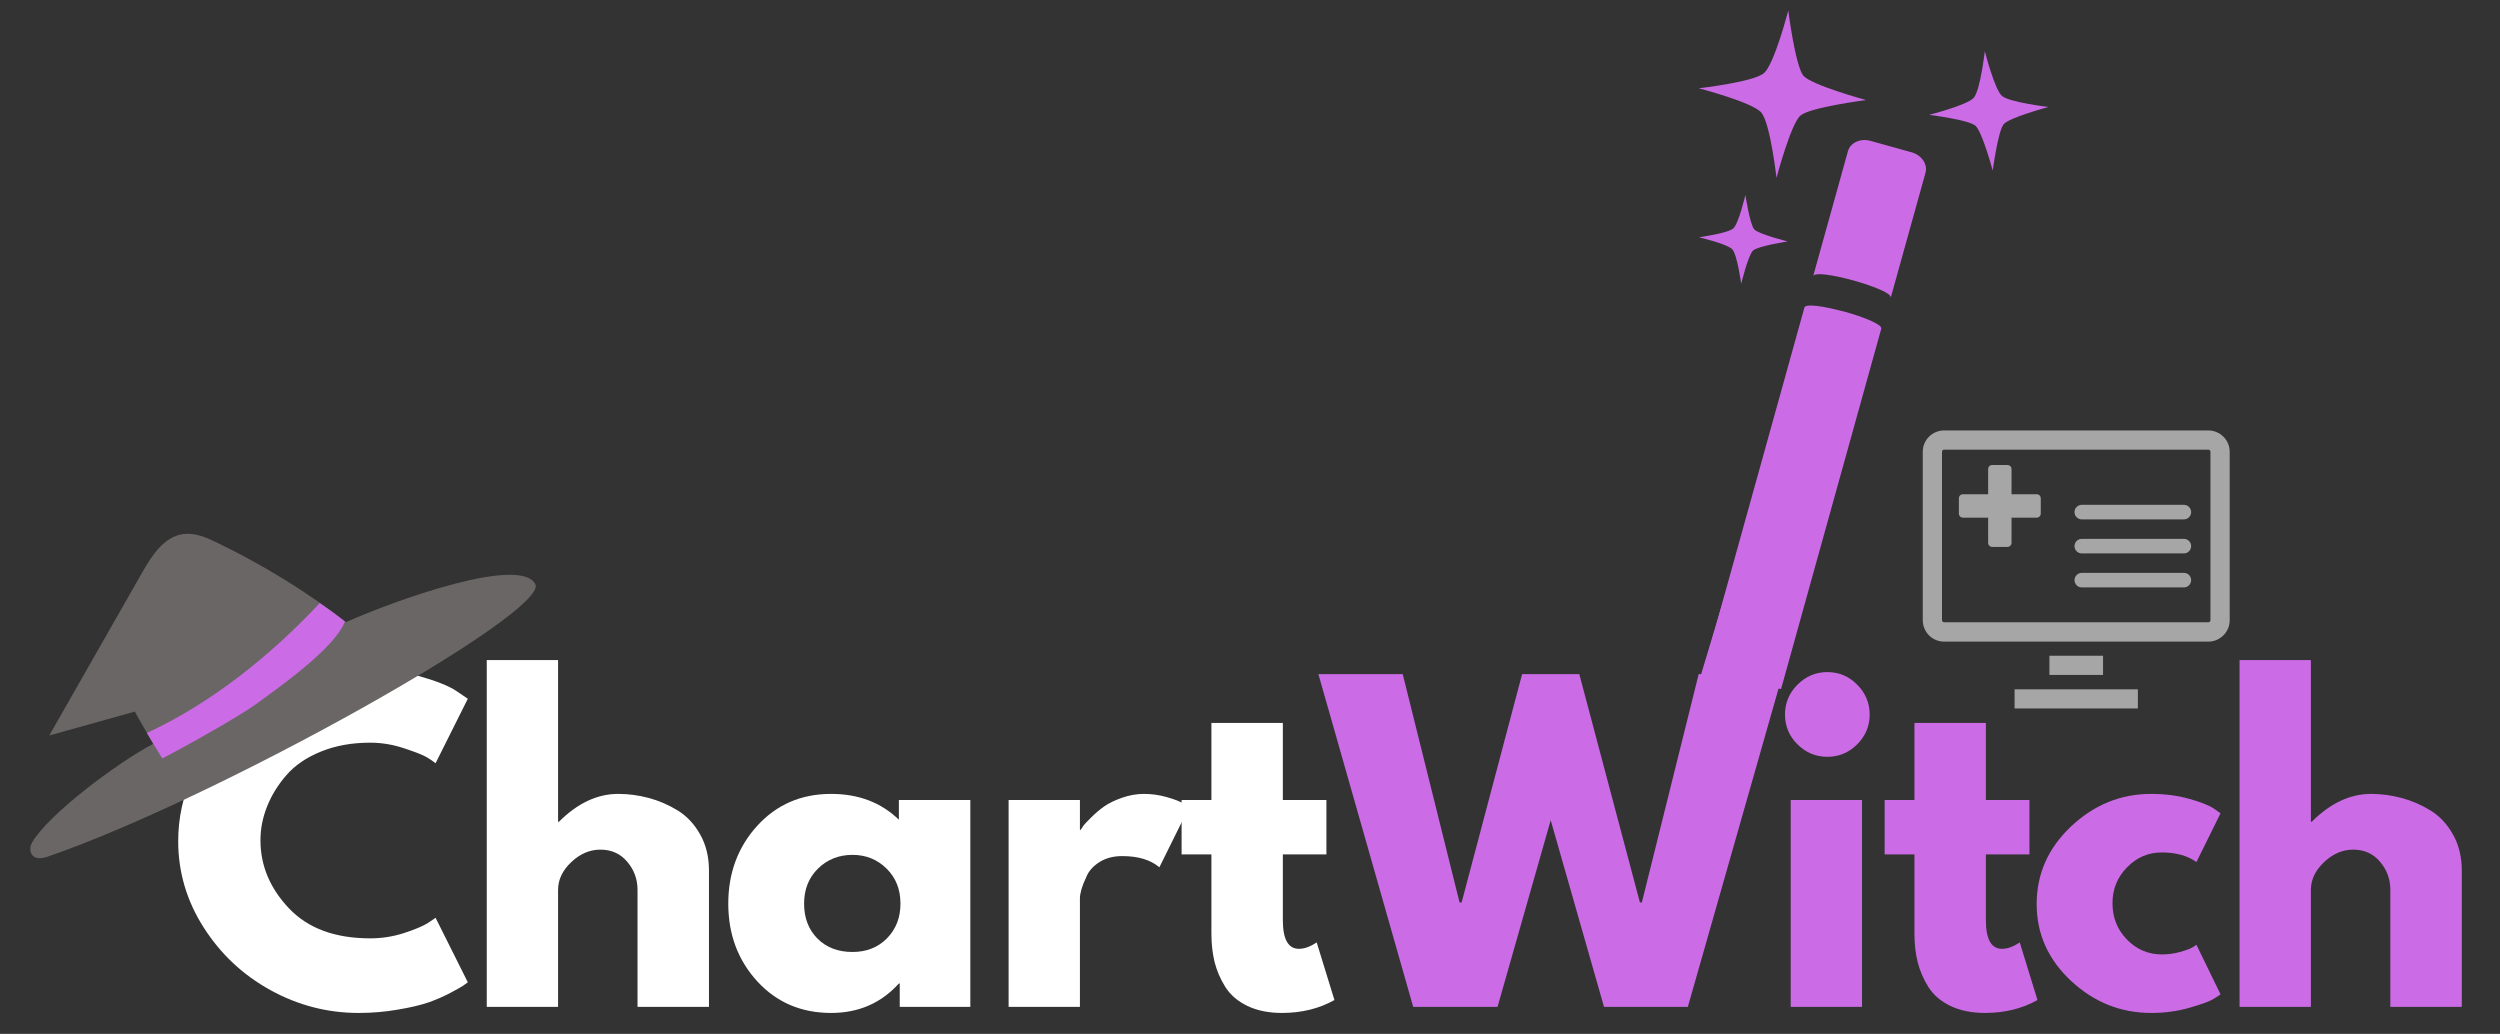
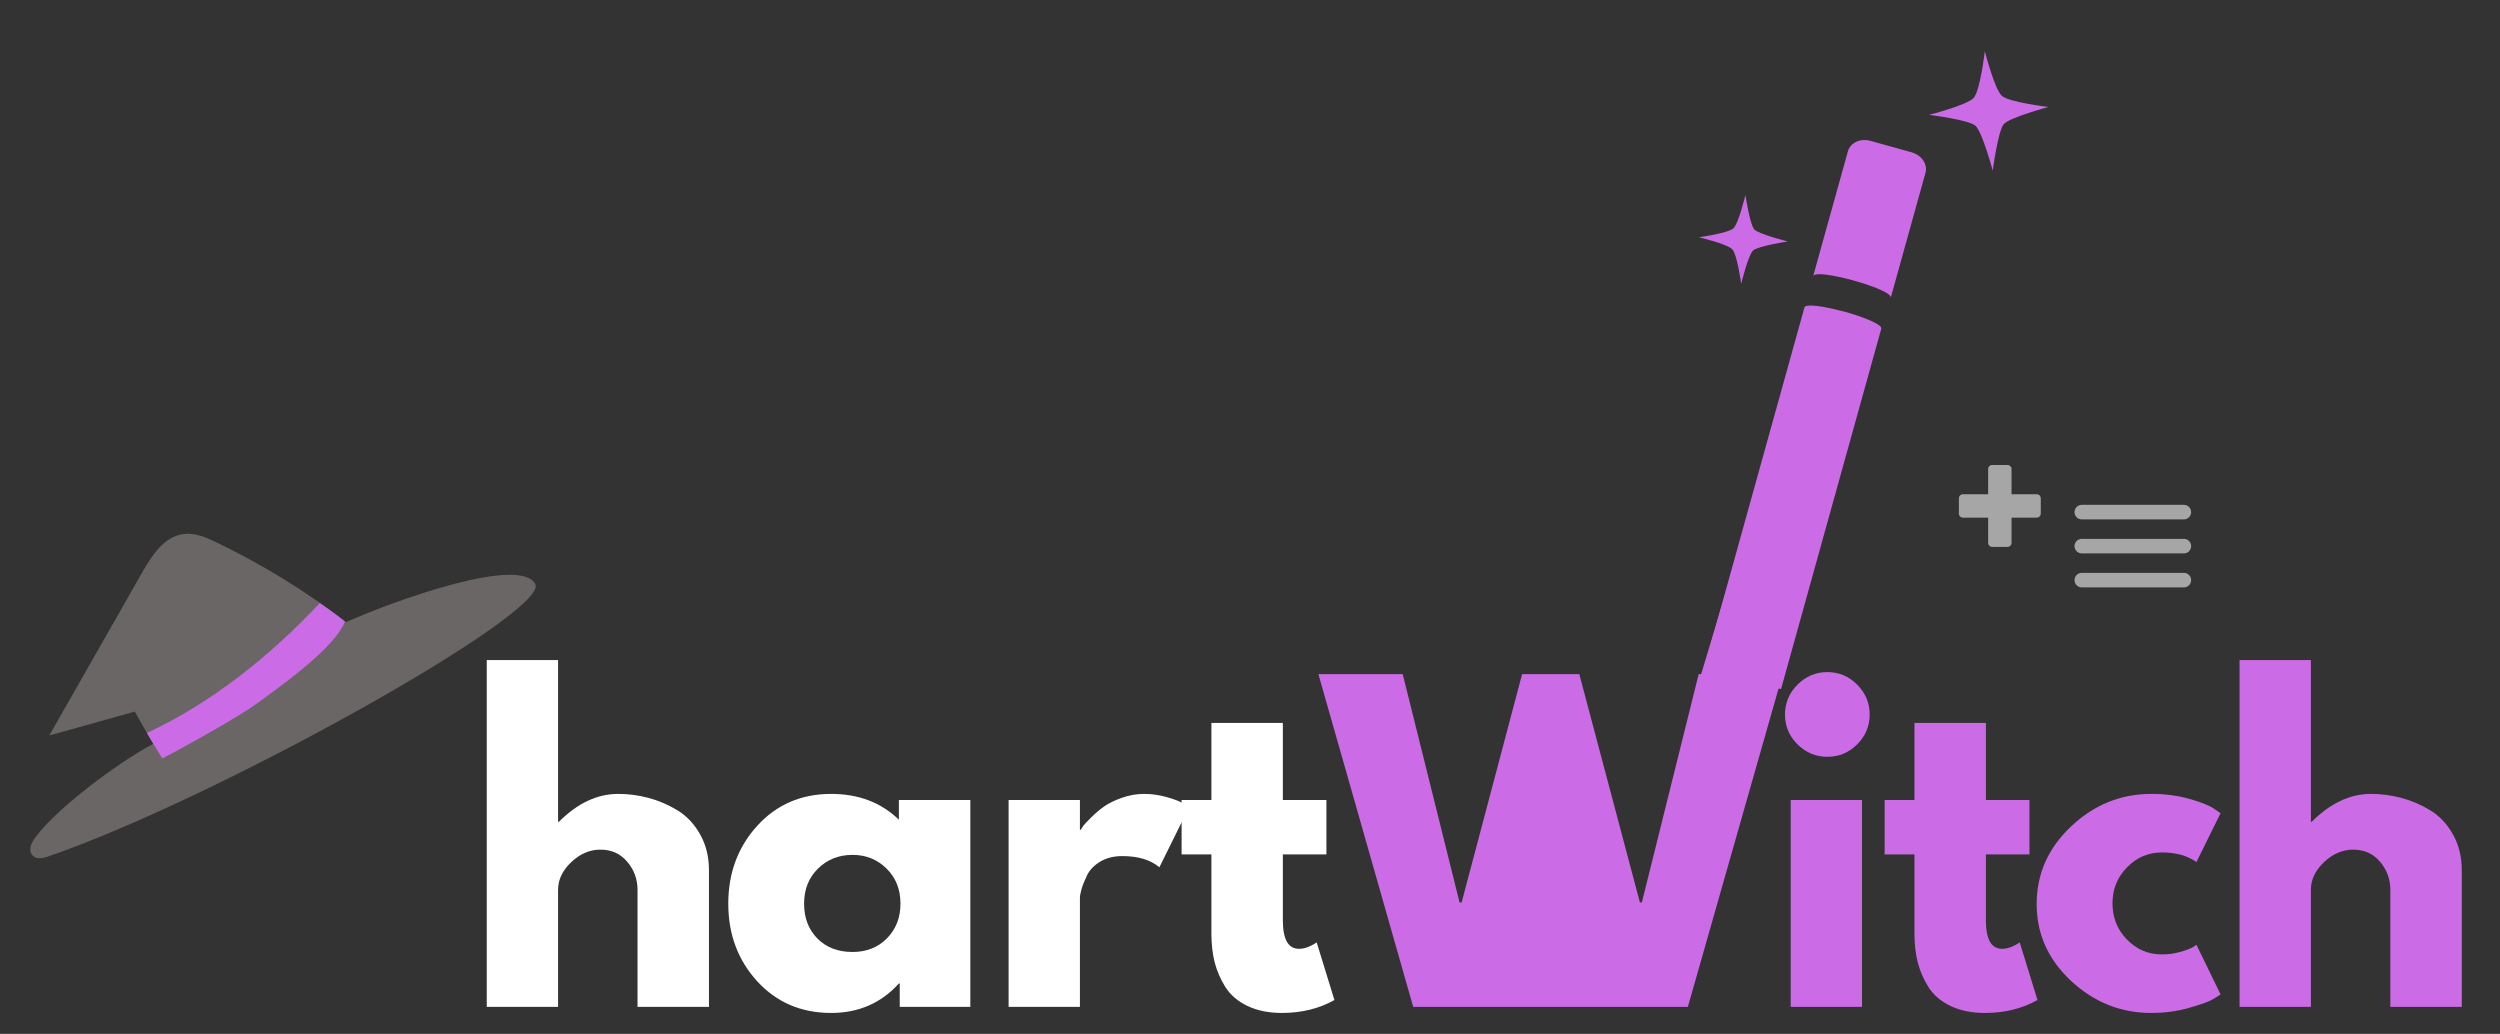
<svg xmlns="http://www.w3.org/2000/svg" width="428" zoomAndPan="magnify" viewBox="0 0 321 132.75" height="177" preserveAspectRatio="xMidYMid meet" version="1.2">
  <rect x="0" y="0" width="321" height="132.75" fill="#333333" stroke="none" />
  <defs>
    <clipPath id="5b6486776b">
      <path d="M 232 17 L 248 17 L 248 39 L 232 39 Z M 232 17 " />
    </clipPath>
    <clipPath id="f38d12cb7a">
      <path d="M 185.441 26.195 L 250.117 -10.328 L 287.383 55.668 L 222.707 92.191 Z M 185.441 26.195 " />
    </clipPath>
    <clipPath id="a36e39ecc4">
      <path d="M 249.602 -10.035 L 184.926 26.484 L 222.191 92.48 L 286.867 55.961 Z M 249.602 -10.035 " />
    </clipPath>
    <clipPath id="61ed35ae6c">
      <path d="M 218 39 L 242 39 L 242 89 L 218 89 Z M 218 39 " />
    </clipPath>
    <clipPath id="738b6bffdd">
      <path d="M 185.441 26.195 L 250.117 -10.328 L 287.383 55.668 L 222.707 92.191 Z M 185.441 26.195 " />
    </clipPath>
    <clipPath id="6f2165951d">
      <path d="M 249.602 -10.035 L 184.926 26.484 L 222.191 92.48 L 286.867 55.961 Z M 249.602 -10.035 " />
    </clipPath>
    <clipPath id="d9ef1d036d">
      <path d="M 247 6 L 264 6 L 264 22 L 247 22 Z M 247 6 " />
    </clipPath>
    <clipPath id="4044b72514">
      <path d="M 185.441 26.195 L 250.117 -10.328 L 287.383 55.668 L 222.707 92.191 Z M 185.441 26.195 " />
    </clipPath>
    <clipPath id="1b0cc9e015">
      <path d="M 249.602 -10.035 L 184.926 26.484 L 222.191 92.48 L 286.867 55.961 Z M 249.602 -10.035 " />
    </clipPath>
    <clipPath id="199bedb83a">
      <path d="M 218 1 L 240 1 L 240 23 L 218 23 Z M 218 1 " />
    </clipPath>
    <clipPath id="8646cb1474">
-       <path d="M 185.441 26.195 L 250.117 -10.328 L 287.383 55.668 L 222.707 92.191 Z M 185.441 26.195 " />
-     </clipPath>
+       </clipPath>
    <clipPath id="7ccb7540d9">
      <path d="M 249.602 -10.035 L 184.926 26.484 L 222.191 92.48 L 286.867 55.961 Z M 249.602 -10.035 " />
    </clipPath>
    <clipPath id="356453f629">
      <path d="M 218 25 L 230 25 L 230 37 L 218 37 Z M 218 25 " />
    </clipPath>
    <clipPath id="77acdd675c">
      <path d="M 185.441 26.195 L 250.117 -10.328 L 287.383 55.668 L 222.707 92.191 Z M 185.441 26.195 " />
    </clipPath>
    <clipPath id="c8b038fb83">
      <path d="M 249.602 -10.035 L 184.926 26.484 L 222.191 92.48 L 286.867 55.961 Z M 249.602 -10.035 " />
    </clipPath>
    <clipPath id="3d6fed2398">
      <path d="M 3.094 68.328 L 69 68.328 L 69 110.77 L 3.094 110.77 Z M 3.094 68.328 " />
    </clipPath>
    <clipPath id="f8add86111">
      <path d="M 218 73 L 227 73 L 227 91 L 218 91 Z M 218 73 " />
    </clipPath>
    <clipPath id="5709a04669">
      <path d="M 222.41 73.34 L 231.117 75.965 L 226.742 90.48 L 218.035 87.855 Z M 222.41 73.34 " />
    </clipPath>
    <clipPath id="2c98cf5579">
      <path d="M 222.41 73.34 L 231.117 75.965 L 226.742 90.48 L 218.035 87.855 Z M 222.41 73.34 " />
    </clipPath>
    <clipPath id="dd1e73c411">
      <path d="M 246.883 55.262 L 286.293 55.262 L 286.293 91 L 246.883 91 Z M 246.883 55.262 " />
    </clipPath>
    <clipPath id="ac90f1a655">
      <path d="M 251.52 59.707 L 262.133 59.707 L 262.133 70.316 L 251.52 70.316 Z M 251.52 59.707 " />
    </clipPath>
    <clipPath id="a5afa6e3df">
      <path d="M 266.367 69 L 281.527 69 L 281.527 72 L 266.367 72 Z M 266.367 69 " />
    </clipPath>
    <clipPath id="cb5a73ce6d">
      <path d="M 266.367 73 L 281.527 73 L 281.527 75.43 L 266.367 75.43 Z M 266.367 73 " />
    </clipPath>
    <clipPath id="2a56a775bd">
      <path d="M 266.367 64.816 L 281.527 64.816 L 281.527 67 L 266.367 67 Z M 266.367 64.816 " />
    </clipPath>
  </defs>
  <g id="947a39fbe7">
    <g clip-rule="nonzero" clip-path="url(#5b6486776b)">
      <g clip-rule="nonzero" clip-path="url(#f38d12cb7a)">
        <g clip-rule="nonzero" clip-path="url(#a36e39ecc4)">
          <path style=" stroke:none;fill-rule:nonzero;fill:#cb6ce6;fill-opacity:1;" d="M 238.02 36.02 C 237.945 36 237.871 35.98 237.793 35.961 C 235.379 35.305 232.961 34.926 232.812 35.453 L 237.277 19.41 C 237.582 18.32 238.875 17.727 240.168 18.086 L 245.441 19.555 C 246.734 19.914 247.539 21.09 247.234 22.18 L 242.773 38.219 C 242.855 37.891 242.004 37.406 240.77 36.922 C 239.965 36.609 239 36.293 238.02 36.02 Z M 238.02 36.02 " />
        </g>
      </g>
    </g>
    <g clip-rule="nonzero" clip-path="url(#61ed35ae6c)">
      <g clip-rule="nonzero" clip-path="url(#738b6bffdd)">
        <g clip-rule="nonzero" clip-path="url(#6f2165951d)">
          <path style=" stroke:none;fill-rule:nonzero;fill:#cb6ce6;fill-opacity:1;" d="M 231.691 39.48 C 231.84 38.957 234.191 39.32 236.574 39.961 L 236.578 39.945 L 236.805 40.008 C 239.289 40.699 241.695 41.66 241.555 42.207 L 228.688 88.473 C 227.035 88.207 225.406 87.828 223.809 87.344 L 223.805 87.359 C 223.805 87.359 220.461 86.195 218.902 85.457 Z M 231.691 39.48 " />
        </g>
      </g>
    </g>
    <g clip-rule="nonzero" clip-path="url(#d9ef1d036d)">
      <g clip-rule="nonzero" clip-path="url(#4044b72514)">
        <g clip-rule="nonzero" clip-path="url(#1b0cc9e015)">
          <path style=" stroke:none;fill-rule:nonzero;fill:#cb6ce6;fill-opacity:1;" d="M 247.695 14.746 C 247.695 14.746 252.598 13.5 253.434 12.551 C 254.266 11.598 254.852 6.574 254.852 6.574 C 254.852 6.574 256.098 11.48 257.047 12.312 C 258 13.145 263.023 13.734 263.023 13.734 C 263.023 13.734 258.031 15.078 257.289 15.93 C 256.543 16.781 255.867 21.906 255.867 21.906 C 255.867 21.906 254.523 16.914 253.645 16.141 C 252.762 15.375 247.695 14.746 247.695 14.746 Z M 247.695 14.746 " />
        </g>
      </g>
    </g>
    <g clip-rule="nonzero" clip-path="url(#199bedb83a)">
      <g clip-rule="nonzero" clip-path="url(#8646cb1474)">
        <g clip-rule="nonzero" clip-path="url(#7ccb7540d9)">
          <path style=" stroke:none;fill-rule:nonzero;fill:#cb6ce6;fill-opacity:1;" d="M 231.172 14.84 C 229.934 15.914 228.102 22.84 228.102 22.84 C 228.102 22.84 227.309 15.785 226.145 14.449 C 224.98 13.109 218.113 11.336 218.113 11.336 C 218.113 11.336 225.164 10.543 226.5 9.379 C 227.84 8.215 229.613 1.348 229.613 1.348 C 229.613 1.348 230.531 8.539 231.57 9.734 C 232.609 10.934 239.602 12.848 239.602 12.848 C 239.602 12.848 232.41 13.766 231.172 14.84 Z M 231.172 14.84 " />
        </g>
      </g>
    </g>
    <g clip-rule="nonzero" clip-path="url(#356453f629)">
      <g clip-rule="nonzero" clip-path="url(#77acdd675c)">
        <g clip-rule="nonzero" clip-path="url(#c8b038fb83)">
          <path style=" stroke:none;fill-rule:nonzero;fill:#cb6ce6;fill-opacity:1;" d="M 229.547 31.004 C 229.547 31.004 225.742 31.578 225.102 32.164 C 224.457 32.75 223.57 36.441 223.57 36.441 C 223.57 36.441 223.062 32.711 222.43 32.016 C 221.797 31.32 218.133 30.465 218.133 30.465 C 218.133 30.465 221.859 29.957 222.559 29.324 C 223.254 28.691 224.109 25.027 224.109 25.027 C 224.109 25.027 224.684 28.832 225.246 29.453 C 225.816 30.074 229.547 31.004 229.547 31.004 Z M 229.547 31.004 " />
        </g>
      </g>
    </g>
    <g style="fill:#ffffff;fill-opacity:1;">
      <g transform="translate(21.693, 129.281)">
-         <path style="stroke:none" d="M 25.844 -8.797 C 27.32 -8.797 28.758 -9.02 30.156 -9.469 C 31.562 -9.926 32.594 -10.359 33.25 -10.766 L 34.234 -11.438 L 38.375 -3.156 C 38.227 -3.051 38.035 -2.91 37.797 -2.734 C 37.555 -2.566 36.992 -2.25 36.109 -1.781 C 35.234 -1.32 34.297 -0.914 33.297 -0.562 C 32.297 -0.219 30.984 0.086 29.359 0.359 C 27.734 0.641 26.062 0.781 24.344 0.781 C 20.363 0.781 16.598 -0.191 13.047 -2.141 C 9.492 -4.098 6.629 -6.785 4.453 -10.203 C 2.273 -13.617 1.188 -17.312 1.188 -21.281 C 1.188 -24.281 1.82 -27.16 3.094 -29.922 C 4.375 -32.691 6.078 -35.055 8.203 -37.016 C 10.328 -38.984 12.805 -40.555 15.641 -41.734 C 18.473 -42.91 21.375 -43.5 24.344 -43.5 C 27.102 -43.5 29.645 -43.172 31.969 -42.516 C 34.301 -41.859 35.953 -41.203 36.922 -40.547 L 38.375 -39.562 L 34.234 -31.281 C 33.984 -31.488 33.617 -31.738 33.141 -32.031 C 32.66 -32.32 31.691 -32.707 30.234 -33.188 C 28.785 -33.676 27.32 -33.922 25.844 -33.922 C 23.488 -33.922 21.379 -33.539 19.516 -32.781 C 17.648 -32.02 16.176 -31.016 15.094 -29.766 C 14.008 -28.523 13.18 -27.188 12.609 -25.75 C 12.035 -24.32 11.75 -22.867 11.75 -21.391 C 11.75 -18.141 12.969 -15.227 15.406 -12.656 C 17.844 -10.082 21.32 -8.797 25.844 -8.797 Z M 25.844 -8.797 " />
-       </g>
+         </g>
    </g>
    <g style="fill:#ffffff;fill-opacity:1;">
      <g transform="translate(59.39, 129.281)">
        <path style="stroke:none" d="M 3.109 0 L 3.109 -44.531 L 12.266 -44.531 L 12.266 -23.766 L 12.375 -23.766 C 14.758 -26.148 17.297 -27.344 19.984 -27.344 C 21.297 -27.344 22.598 -27.172 23.891 -26.828 C 25.191 -26.484 26.438 -25.945 27.625 -25.219 C 28.812 -24.488 29.773 -23.457 30.516 -22.125 C 31.266 -20.801 31.641 -19.258 31.641 -17.5 L 31.641 0 L 22.469 0 L 22.469 -15.016 C 22.469 -16.398 22.023 -17.609 21.141 -18.641 C 20.266 -19.672 19.117 -20.188 17.703 -20.188 C 16.328 -20.188 15.078 -19.648 13.953 -18.578 C 12.828 -17.516 12.266 -16.328 12.266 -15.016 L 12.266 0 Z M 3.109 0 " />
      </g>
    </g>
    <g style="fill:#ffffff;fill-opacity:1;">
      <g transform="translate(92.323, 129.281)">
        <path style="stroke:none" d="M 4.906 -3.281 C 2.426 -6 1.188 -9.32 1.188 -13.25 C 1.188 -17.188 2.426 -20.52 4.906 -23.25 C 7.395 -25.977 10.555 -27.344 14.391 -27.344 C 17.91 -27.344 20.812 -26.238 23.094 -24.031 L 23.094 -26.562 L 32.266 -26.562 L 32.266 0 L 23.203 0 L 23.203 -3 L 23.094 -3 C 20.812 -0.477 17.91 0.781 14.391 0.781 C 10.555 0.781 7.395 -0.57 4.906 -3.281 Z M 12.703 -17.75 C 11.516 -16.582 10.922 -15.082 10.922 -13.25 C 10.922 -11.426 11.488 -9.938 12.625 -8.781 C 13.77 -7.625 15.273 -7.047 17.141 -7.047 C 18.93 -7.047 20.406 -7.629 21.562 -8.797 C 22.719 -9.973 23.297 -11.457 23.297 -13.25 C 23.297 -15.082 22.703 -16.582 21.516 -17.75 C 20.328 -18.926 18.867 -19.516 17.141 -19.516 C 15.379 -19.516 13.898 -18.926 12.703 -17.75 Z M 12.703 -17.75 " />
      </g>
    </g>
    <g style="fill:#ffffff;fill-opacity:1;">
      <g transform="translate(126.396, 129.281)">
        <path style="stroke:none" d="M 3.109 0 L 3.109 -26.562 L 12.266 -26.562 L 12.266 -22.734 L 12.375 -22.734 C 12.445 -22.867 12.555 -23.039 12.703 -23.25 C 12.859 -23.457 13.195 -23.816 13.719 -24.328 C 14.238 -24.848 14.789 -25.316 15.375 -25.734 C 15.969 -26.148 16.727 -26.52 17.656 -26.844 C 18.594 -27.176 19.539 -27.344 20.5 -27.344 C 21.5 -27.344 22.484 -27.203 23.453 -26.922 C 24.422 -26.648 25.129 -26.375 25.578 -26.094 L 26.312 -25.688 L 22.469 -17.922 C 21.332 -18.879 19.742 -19.359 17.703 -19.359 C 16.598 -19.359 15.648 -19.117 14.859 -18.641 C 14.066 -18.16 13.504 -17.57 13.172 -16.875 C 12.848 -16.188 12.613 -15.598 12.469 -15.109 C 12.332 -14.629 12.266 -14.254 12.266 -13.984 L 12.266 0 Z M 3.109 0 " />
      </g>
    </g>
    <g style="fill:#ffffff;fill-opacity:1;">
      <g transform="translate(150.889, 129.281)">
        <path style="stroke:none" d="M 4.656 -26.562 L 4.656 -36.453 L 13.828 -36.453 L 13.828 -26.562 L 19.422 -26.562 L 19.422 -19.578 L 13.828 -19.578 L 13.828 -11.141 C 13.828 -8.68 14.516 -7.453 15.891 -7.453 C 16.242 -7.453 16.609 -7.52 16.984 -7.656 C 17.359 -7.801 17.648 -7.941 17.859 -8.078 L 18.172 -8.281 L 20.453 -0.875 C 18.484 0.227 16.238 0.781 13.719 0.781 C 12 0.781 10.516 0.477 9.266 -0.125 C 8.023 -0.727 7.082 -1.539 6.438 -2.562 C 5.801 -3.582 5.344 -4.648 5.062 -5.766 C 4.789 -6.891 4.656 -8.094 4.656 -9.375 L 4.656 -19.578 L 0.828 -19.578 L 0.828 -26.562 Z M 4.656 -26.562 " />
      </g>
    </g>
    <g style="fill:#cb6ce6;fill-opacity:1;">
      <g transform="translate(170.064, 129.281)">
-         <path style="stroke:none" d="M 35.891 0 L 29.047 -23.969 L 22.219 0 L 11.391 0 L -0.781 -42.719 L 10.047 -42.719 L 17.344 -13.406 L 17.609 -13.406 L 25.375 -42.719 L 32.719 -42.719 L 40.5 -13.406 L 40.75 -13.406 L 48.047 -42.719 L 58.828 -42.719 L 46.656 0 Z M 35.891 0 " />
+         <path style="stroke:none" d="M 35.891 0 L 22.219 0 L 11.391 0 L -0.781 -42.719 L 10.047 -42.719 L 17.344 -13.406 L 17.609 -13.406 L 25.375 -42.719 L 32.719 -42.719 L 40.5 -13.406 L 40.75 -13.406 L 48.047 -42.719 L 58.828 -42.719 L 46.656 0 Z M 35.891 0 " />
      </g>
    </g>
    <g style="fill:#cb6ce6;fill-opacity:1;">
      <g transform="translate(226.817, 129.281)">
        <path style="stroke:none" d="M 3.984 -41.375 C 5.055 -42.445 6.332 -42.984 7.812 -42.984 C 9.301 -42.984 10.578 -42.445 11.641 -41.375 C 12.711 -40.301 13.25 -39.02 13.25 -37.531 C 13.25 -36.051 12.711 -34.773 11.641 -33.703 C 10.578 -32.641 9.301 -32.109 7.812 -32.109 C 6.332 -32.109 5.055 -32.641 3.984 -33.703 C 2.91 -34.773 2.375 -36.051 2.375 -37.531 C 2.375 -39.02 2.91 -40.301 3.984 -41.375 Z M 3.109 -26.562 L 3.109 0 L 12.266 0 L 12.266 -26.562 Z M 3.109 -26.562 " />
      </g>
    </g>
    <g style="fill:#cb6ce6;fill-opacity:1;">
      <g transform="translate(241.16, 129.281)">
        <path style="stroke:none" d="M 4.656 -26.562 L 4.656 -36.453 L 13.828 -36.453 L 13.828 -26.562 L 19.422 -26.562 L 19.422 -19.578 L 13.828 -19.578 L 13.828 -11.141 C 13.828 -8.68 14.516 -7.453 15.891 -7.453 C 16.242 -7.453 16.609 -7.52 16.984 -7.656 C 17.359 -7.801 17.648 -7.941 17.859 -8.078 L 18.172 -8.281 L 20.453 -0.875 C 18.484 0.227 16.238 0.781 13.719 0.781 C 12 0.781 10.516 0.477 9.266 -0.125 C 8.023 -0.727 7.082 -1.539 6.438 -2.562 C 5.801 -3.582 5.344 -4.648 5.062 -5.766 C 4.789 -6.891 4.656 -8.094 4.656 -9.375 L 4.656 -19.578 L 0.828 -19.578 L 0.828 -26.562 Z M 4.656 -26.562 " />
      </g>
    </g>
    <g style="fill:#cb6ce6;fill-opacity:1;">
      <g transform="translate(260.32, 129.281)">
        <path style="stroke:none" d="M 17.25 -19.828 C 15.52 -19.828 14.031 -19.188 12.781 -17.906 C 11.539 -16.633 10.922 -15.102 10.922 -13.312 C 10.922 -11.477 11.539 -9.922 12.781 -8.641 C 14.031 -7.367 15.52 -6.734 17.25 -6.734 C 18.07 -6.734 18.852 -6.836 19.594 -7.047 C 20.344 -7.254 20.891 -7.457 21.234 -7.656 L 21.703 -7.969 L 24.797 -1.609 C 24.555 -1.43 24.219 -1.211 23.781 -0.953 C 23.352 -0.691 22.367 -0.336 20.828 0.109 C 19.297 0.555 17.648 0.781 15.891 0.781 C 11.992 0.781 8.566 -0.586 5.609 -3.328 C 2.66 -6.078 1.188 -9.367 1.188 -13.203 C 1.188 -17.066 2.66 -20.391 5.609 -23.172 C 8.566 -25.953 11.992 -27.344 15.891 -27.344 C 17.648 -27.344 19.27 -27.133 20.75 -26.719 C 22.238 -26.301 23.297 -25.883 23.922 -25.469 L 24.797 -24.859 L 21.703 -18.594 C 20.555 -19.414 19.07 -19.828 17.25 -19.828 Z M 17.25 -19.828 " />
      </g>
    </g>
    <g style="fill:#cb6ce6;fill-opacity:1;">
      <g transform="translate(284.45, 129.281)">
        <path style="stroke:none" d="M 3.109 0 L 3.109 -44.531 L 12.266 -44.531 L 12.266 -23.766 L 12.375 -23.766 C 14.758 -26.148 17.297 -27.344 19.984 -27.344 C 21.297 -27.344 22.598 -27.172 23.891 -26.828 C 25.191 -26.484 26.438 -25.945 27.625 -25.219 C 28.812 -24.488 29.773 -23.457 30.516 -22.125 C 31.266 -20.801 31.641 -19.258 31.641 -17.5 L 31.641 0 L 22.469 0 L 22.469 -15.016 C 22.469 -16.398 22.023 -17.609 21.141 -18.641 C 20.266 -19.672 19.117 -20.188 17.703 -20.188 C 16.328 -20.188 15.078 -19.648 13.953 -18.578 C 12.828 -17.516 12.266 -16.328 12.266 -15.016 L 12.266 0 Z M 3.109 0 " />
      </g>
    </g>
    <g clip-rule="nonzero" clip-path="url(#3d6fed2398)">
      <path style=" stroke:none;fill-rule:nonzero;fill:#6b6666;fill-opacity:1;" d="M 21.031 97.688 C 19.73 95.613 18.492 93.508 17.309 91.367 C 13.676 92.391 10 93.414 6.324 94.438 C 10.312 87.441 14.301 80.445 18.289 73.453 C 19.52 71.289 21.09 68.891 23.559 68.57 C 25.047 68.375 26.508 69.016 27.859 69.672 C 33.73 72.512 39.32 75.93 44.426 79.879 C 51.543 76.742 66.809 71.43 68.73 74.984 C 70.652 78.543 27.977 102.473 6.066 110.012 C 3.984 110.73 3.555 109.18 4.117 108.188 C 6.148 104.609 15.141 97.859 19.797 95.445 " />
    </g>
    <path style=" stroke:none;fill-rule:nonzero;fill:#cb6ce6;fill-opacity:1;" d="M 44.289 79.805 C 42.82 78.645 42.305 78.312 41.059 77.43 C 34.707 84.234 27.09 90.297 18.867 94.113 C 19.176 94.656 19.742 95.617 20.832 97.379 C 23.328 96.121 30.719 91.988 32.938 90.363 C 35.91 88.188 42.988 83.219 44.289 79.805 Z M 44.289 79.805 " />
    <g clip-rule="nonzero" clip-path="url(#f8add86111)">
      <g clip-rule="nonzero" clip-path="url(#5709a04669)">
        <g clip-rule="nonzero" clip-path="url(#2c98cf5579)">
          <path style=" stroke:none;fill-rule:nonzero;fill:#cb6ce6;fill-opacity:1;" d="M 222.406 73.344 L 218.102 87.648 C 220.957 88.504 223.816 89.359 226.672 90.219 C 225.25 84.594 223.828 78.969 222.406 73.344 " />
        </g>
      </g>
    </g>
    <g clip-rule="nonzero" clip-path="url(#dd1e73c411)">
-       <path style=" stroke:none;fill-rule:evenodd;fill:#a6a6a6;fill-opacity:1;" d="M 283.562 57.734 L 249.613 57.734 C 249.539 57.734 249.469 57.766 249.43 57.816 C 249.379 57.867 249.352 57.934 249.352 58 L 249.352 79.633 C 249.352 79.711 249.387 79.777 249.43 79.816 C 249.48 79.867 249.547 79.902 249.613 79.902 L 283.555 79.902 C 283.629 79.902 283.695 79.867 283.738 79.816 C 283.789 79.77 283.82 79.699 283.82 79.633 L 283.82 58 C 283.82 57.926 283.789 57.859 283.738 57.816 C 283.703 57.766 283.637 57.734 283.562 57.734 Z M 263.145 84.199 L 270.031 84.199 L 270.031 86.664 L 263.145 86.664 Z M 258.672 88.508 L 274.504 88.508 L 274.504 90.969 L 258.672 90.969 Z M 249.613 55.27 L 283.555 55.27 C 284.309 55.27 284.996 55.578 285.488 56.074 C 285.984 56.57 286.293 57.254 286.293 58.008 L 286.293 79.641 C 286.293 80.395 285.984 81.082 285.488 81.578 C 284.996 82.07 284.309 82.383 283.555 82.383 L 249.613 82.383 C 248.859 82.383 248.172 82.07 247.68 81.578 C 247.191 81.074 246.883 80.387 246.883 79.633 L 246.883 58 C 246.883 57.246 247.191 56.559 247.688 56.066 C 248.18 55.578 248.867 55.27 249.613 55.27 Z M 249.613 55.27 " />
-     </g>
+       </g>
    <g clip-rule="nonzero" clip-path="url(#ac90f1a655)">
      <path style=" stroke:none;fill-rule:nonzero;fill:#a6a6a6;fill-opacity:1;" d="M 262.035 63.98 L 262.035 65.945 C 262.035 66.234 261.805 66.465 261.516 66.465 L 258.281 66.465 L 258.281 69.703 C 258.281 69.988 258.047 70.223 257.762 70.223 L 255.797 70.223 C 255.508 70.223 255.277 69.988 255.277 69.703 L 255.277 66.465 L 252.039 66.465 C 251.754 66.465 251.52 66.234 251.52 65.945 L 251.52 63.98 C 251.52 63.695 251.754 63.461 252.039 63.461 L 255.277 63.461 L 255.277 60.227 C 255.277 59.938 255.508 59.707 255.797 59.707 L 257.762 59.707 C 258.047 59.707 258.281 59.938 258.281 60.227 L 258.281 63.461 L 261.516 63.461 C 261.805 63.461 262.035 63.695 262.035 63.98 " />
    </g>
    <g clip-rule="nonzero" clip-path="url(#a5afa6e3df)">
      <path style=" stroke:none;fill-rule:nonzero;fill:#a6a6a6;fill-opacity:1;" d="M 280.41 69.188 L 267.305 69.188 C 266.789 69.188 266.367 69.605 266.367 70.121 C 266.367 70.641 266.789 71.059 267.305 71.059 L 280.41 71.059 C 280.926 71.059 281.344 70.641 281.344 70.121 C 281.344 69.605 280.926 69.188 280.41 69.188 Z M 280.41 69.188 " />
    </g>
    <g clip-rule="nonzero" clip-path="url(#cb5a73ce6d)">
      <path style=" stroke:none;fill-rule:nonzero;fill:#a6a6a6;fill-opacity:1;" d="M 280.41 73.555 L 267.305 73.555 C 266.789 73.555 266.367 73.973 266.367 74.492 C 266.367 75.008 266.789 75.426 267.305 75.426 L 280.41 75.426 C 280.926 75.426 281.344 75.008 281.344 74.492 C 281.344 73.973 280.926 73.555 280.41 73.555 Z M 280.41 73.555 " />
    </g>
    <g clip-rule="nonzero" clip-path="url(#2a56a775bd)">
      <path style=" stroke:none;fill-rule:nonzero;fill:#a6a6a6;fill-opacity:1;" d="M 267.305 66.691 L 280.41 66.691 C 280.926 66.691 281.344 66.273 281.344 65.754 C 281.344 65.238 280.926 64.82 280.41 64.82 L 267.305 64.82 C 266.789 64.82 266.367 65.238 266.367 65.754 C 266.367 66.273 266.789 66.691 267.305 66.691 Z M 267.305 66.691 " />
    </g>
  </g>
</svg>